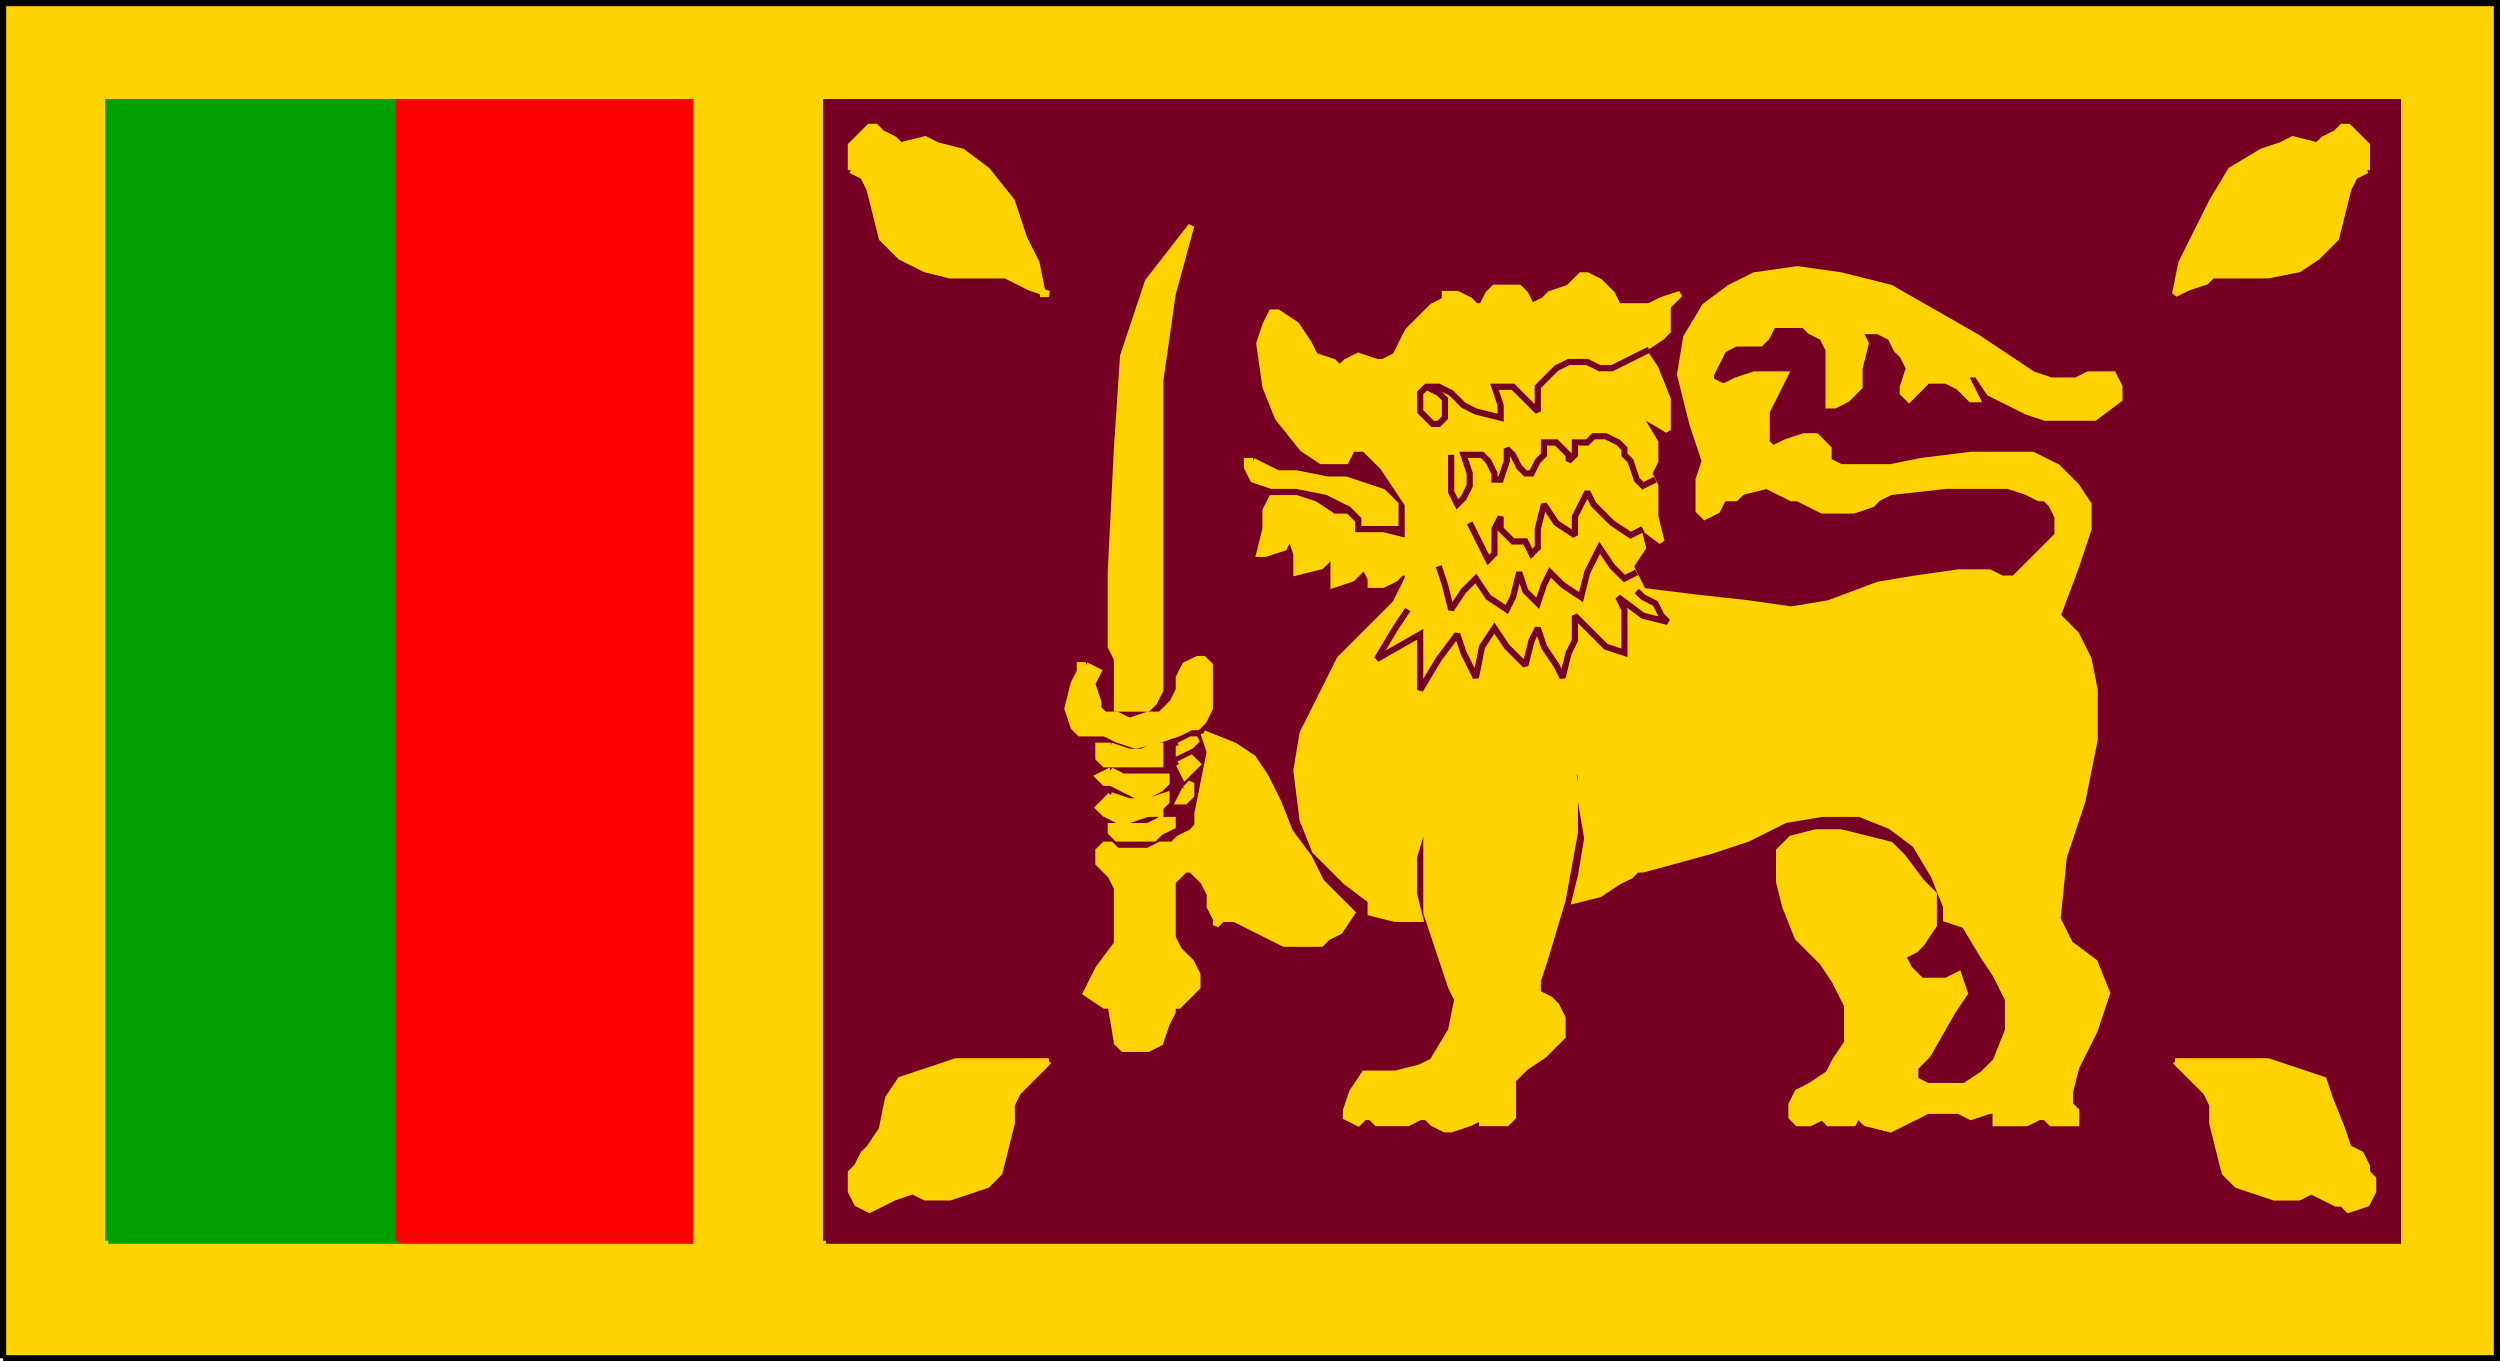
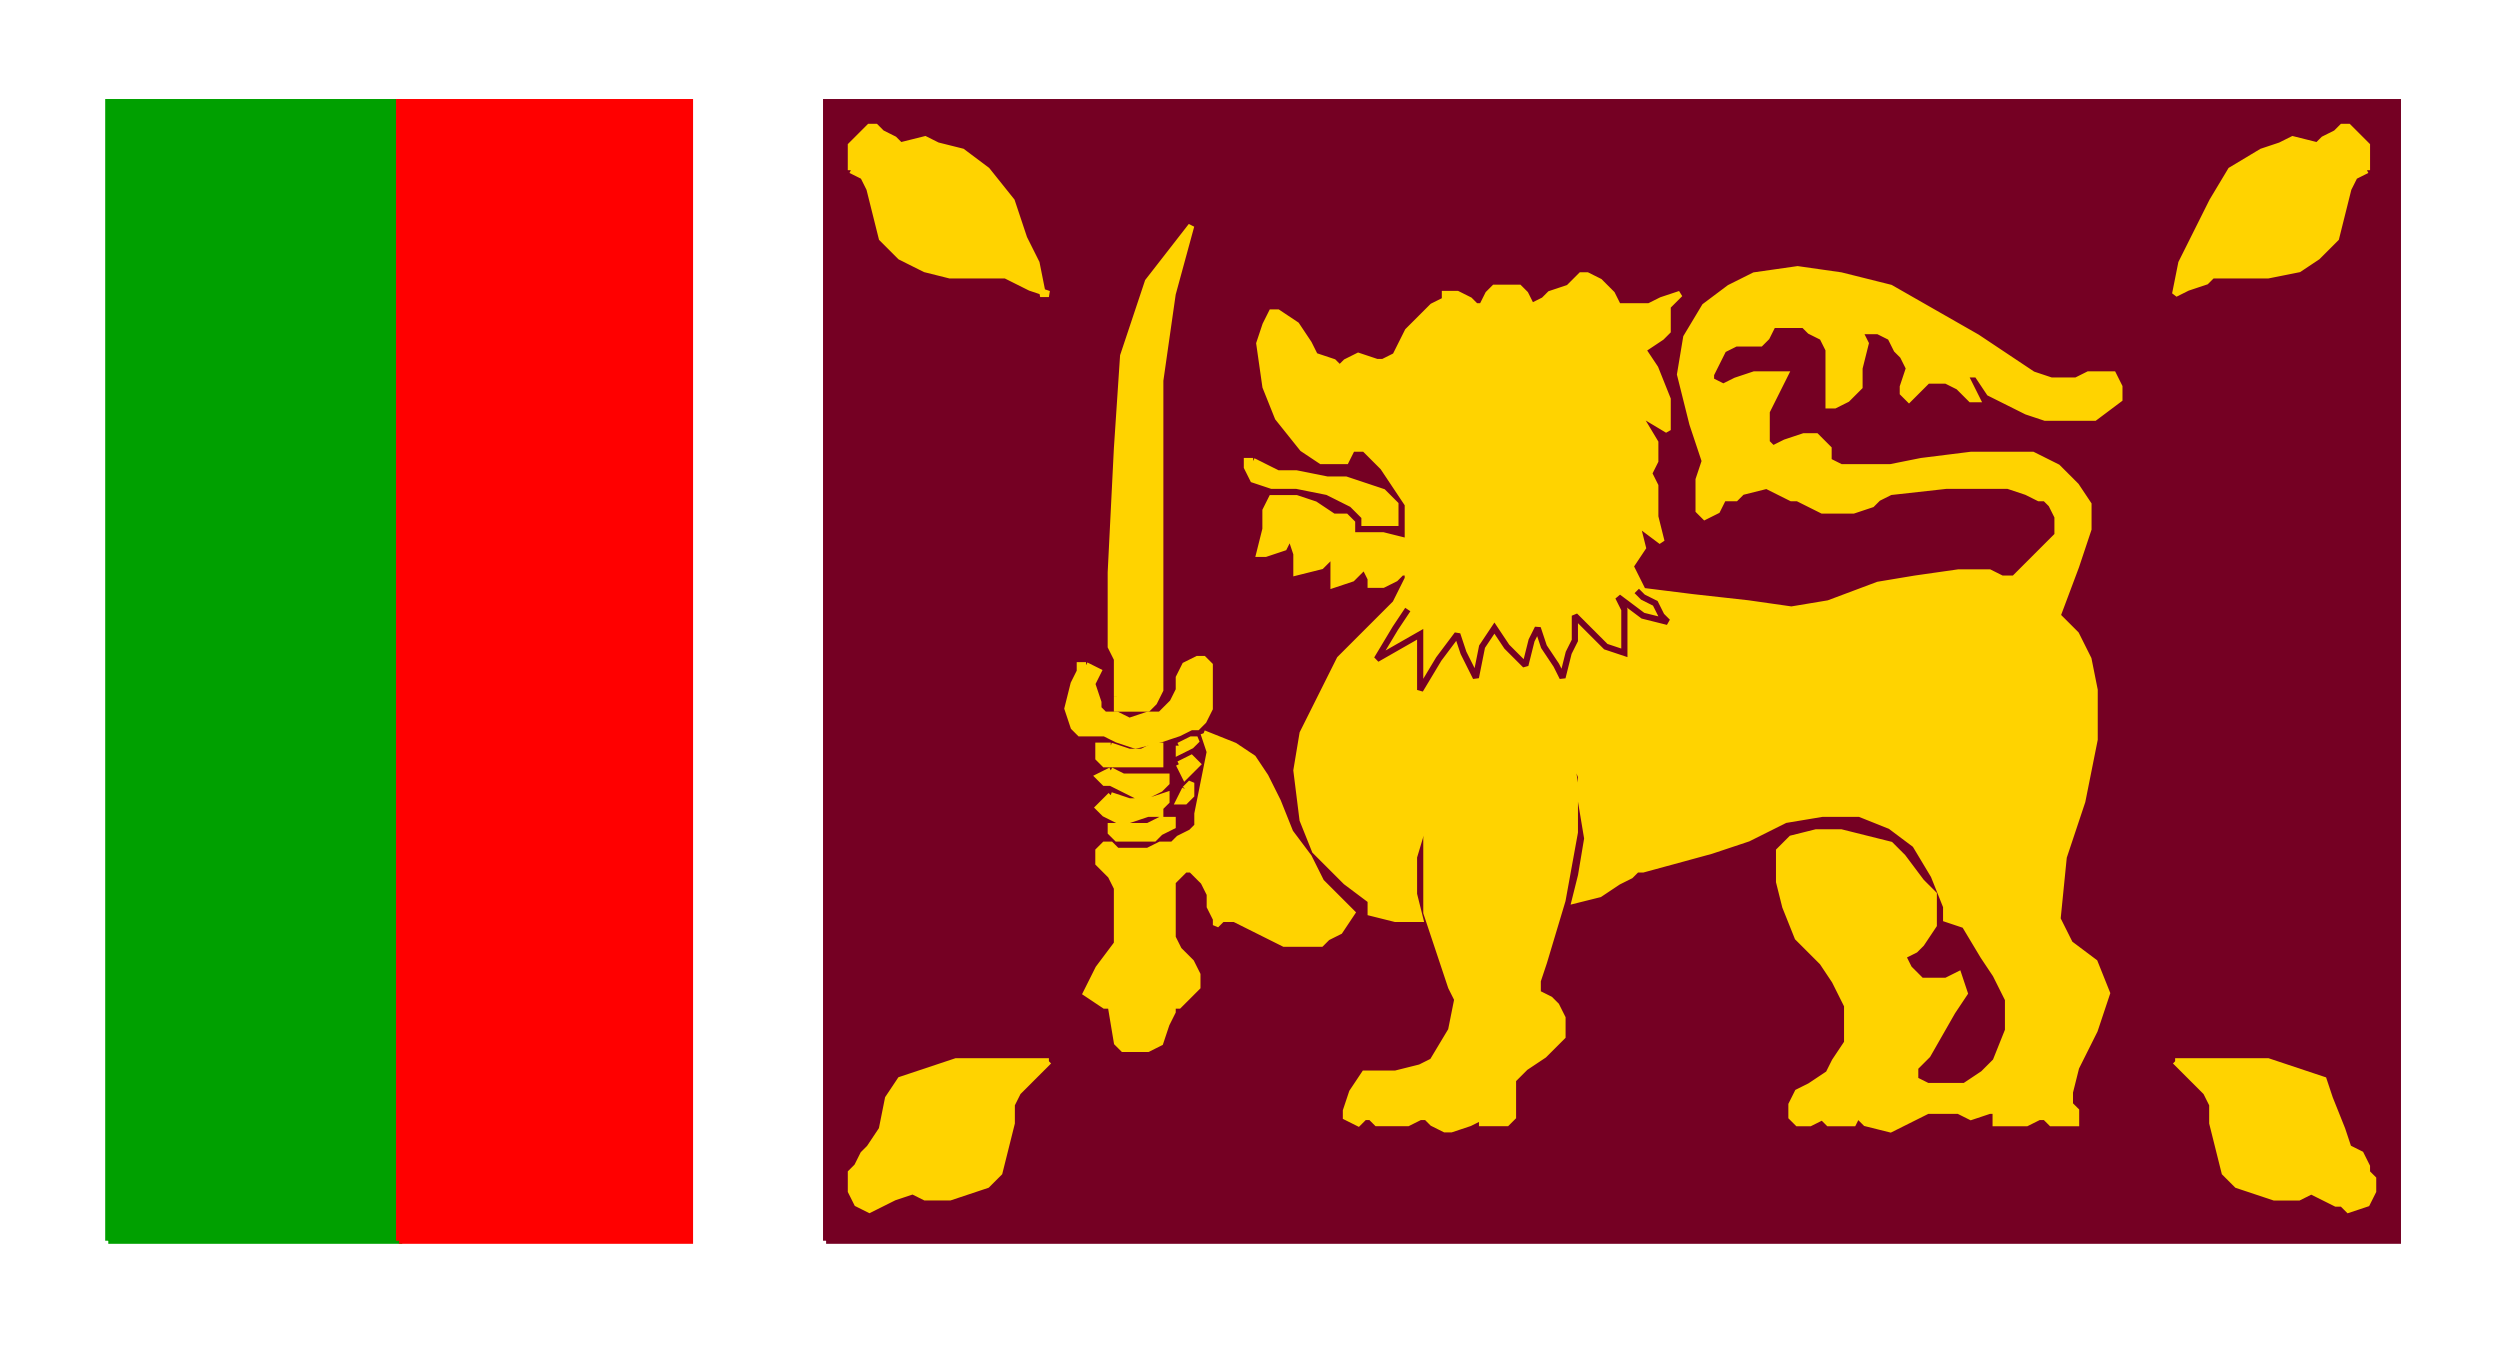
<svg xmlns="http://www.w3.org/2000/svg" width="404" height="220" version="1.2">
  <g fill="none" fill-rule="evenodd" stroke="#000" stroke-miterlimit="2" font-family="'Sans Serif'" font-size="12.5" font-weight="400">
-     <path fill="#ffd300" d="M.5 219.5V.5h403v219H.5" vector-effect="non-scaling-stroke" />
    <path fill="#750023" stroke="#750023" d="M133.5 200.5v-184h254v184h-254" vector-effect="non-scaling-stroke" />
    <path fill="#ffd300" stroke="#ffd300" d="m227.5 93.5-2 4-4 4-5 5-3 6-3 6-1 6 1 8 2 5 5 5 4 3v2l4 1h4l-1-4v-6l3-10-1 7v12l2 6 2 6 1 2-1 5-3 5-2 1-4 1h-5l-2 3-1 3v1l2 1 1-1h1l1 1h5l2-1h1l1 1 2 1h1l3-1 2-1v1h4l1-1v-6l2-2 3-2 2-2 1-1v-3l-1-2-1-1-2-1v-2l1-3 3-10 2-11v-8l-1-6 2 5v4l1 6-1 6-1 4 4-1 3-2 2-1 1-1h1l11-3 6-2 6-3 6-1h6l5 2 4 3 3 5 2 5v2l3 1 3 5 2 3 2 4v5l-2 5-2 2-3 2h-6l-2-1v-2l2-2 4-7 2-3-1-3-2 1h-4l-1-1-1-1-1-2 2-1 1-1 2-3v-5l-2-2-3-4-2-2-4-1-4-1h-4l-4 1-1 1-1 1v5l1 4 2 5 4 4 2 3 2 4v6l-2 3-1 2-3 2-2 1-1 2v2l1 1h2l2-1 1 1h4l1-2v1l1 1 4 1 2-1 2-1 2-1h5l2 1 3-1h1v2h5l2-1h1l1 1h4v-2l-1-1v-2l1-4 3-6 2-6-2-5-4-3-2-4 1-10 3-9 2-10v-8l-1-5-2-4-3-3 3-8 2-6v-4l-2-3-3-3-4-2h-10l-8 1-5 1h-8l-2-1v-2l-1-1-1-1h-2l-3 1-2 1-1-1v-5l2-4 1-2h-5l-3 1-2 1-2-1v-1l2-4 2-1h4l1-1 1-2h5l1 1 2 1 1 2v9h1l2-1 2-2v-3l1-4-1-2h3l2 1 1 2 1 1 1 2-1 3v1l1 1 1-1 2-2h3l2 1 2 2h1l-1-2-1-2h2l2 3 2 1 4 2 3 1h8l4-3v-2l-1-2h-4l-2 1h-4l-3-1-3-2-3-2-3-2-7-4-7-4-8-2-7-1-7 1-4 2-4 3-3 5-1 6 2 8 2 6-1 3v5l1 1 2-1 1-2h2l1-1 4-1 2 1 2 1h1l2 1 2 1h5l3-1 1-1 2-1 9-1h10l3 1 2 1h1l1 1 1 2v3l-2 2-2 2-3 3h-2l-2-1h-5l-7 1-6 1-8 3-6 1-7-1-9-1-8-1-2-4 2-3-1-4 4 3-1-4v-5l-1-2 1-2v-3l-3-5 5 3v-5l-2-5-2-3 3-2 1-1v-4l2-2-3 1-2 1h-5l-1-2-2-2-2-1h-1l-2 2-3 1-1 1-2 1-1-2-1-1h-4l-1 1-1 2h-1l-1-1-2-1h-2v1l-2 1-4 4-2 4-2 1h-1l-3-1-2 1-1 1-1-1-3-1-1-2-2-3-3-2h-1l-1 2-1 3 1 7 2 5 4 5 3 2h4l1-2h2l3 3 2 3 2 3v6l-4-1h-5v-2l-1-1h-2l-3-2-3-1h-4l-1 2v3l-1 4h1l3-1 1-2 1 3v3l4-1 2-2v5l3-1 2-2 1 2v1h2l2-1 1-1h1v1" vector-effect="non-scaling-stroke" />
    <path fill="#ffd300" stroke="#ffd300" d="m202.5 74.5 4 2h3l5 1h3l3 1 3 1 2 2v3h-5v-1l-1-1-1-1-2-1-2-1-5-1h-4l-3-1-1-2v-1h1m-8 44 5 2 3 2 2 3 2 4 2 5 3 4 2 4 3 3 2 2-2 3-2 1-1 1h-6l-2-1-4-2-2-1h-2l-1 1v-1l-1-2v-2l-1-2-1-1-1-1h-1l-1 1-1 1v9l1 2 1 1 1 1 1 2v2l-1 1-1 1-1 1h-1v1l-1 2-1 3-2 1h-4l-1-1-1-6h-1l-3-2 1-2 1-2 3-4v-9l-1-2-1-1-1-1v-2l1-1h1l1 1h5l2-1h2l1-1 2-1 1-1v-2l1-5 1-5-1-3m-19-11 2 1-1 2 1 3v1l1 1h2l2 1 3-1h2l2-2 1-2v-2l1-2 2-1h1l1 1v7l-1 2-1 1h-1l-2 1-3 1-4 1-3-1-2-1h-4l-1-1-1-3 1-4 1-2v-1h1" vector-effect="non-scaling-stroke" />
    <path fill="#ffd300" stroke="#ffd300" d="M180.5 112.5v-6l-1-2v-12l1-20 1-15 4-12 7-9-3 11-2 14v50l-1 2-1 1h-5v-2m-1 8 3 1h2l2-1h1v3h-9l-1-1v-2h2m0 4 2 1h7v1l-1 1-2 1h-2l-2-1-2-1h-1l-1-1 2-1m0 4 3 1h3l3-1v1l-1 1v1h-2l-3 1h-2l-2-1-1-1 1-1 1-1m1 5h5l2-1h2v1l-2 1-1 1h-6l-1-1v-1h1m10-13 2-1h1l-1 1-2 1v-1m0 3 2-1 1 1-1 1-1 1-1-2m1 4 1-1v2l-1 1h-1l1-2m-54-100v-4l1-1 1-1 1-1h1l1 1 2 1 1 1 4-1 2 1 4 1 4 3 4 5 2 6 2 4 1 5h1l-3-1-2-1-2-1h-9l-4-1-4-2-3-3-1-4-1-4-1-2-2-1m245 0v-4l-1-1-1-1-1-1h-1l-1 1-2 1-1 1-4-1-2 1-3 1-5 3-3 5-3 6-2 4-1 5 2-1 3-1 1-1h9l5-1 3-2 3-3 1-4 1-4 1-2 2-1m-31 144h15l6 2 3 1 1 3 2 5 1 3 2 1 1 2v1l1 1v2l-1 2-3 1-1-1h-1l-2-1-2-1-2 1h-4l-3-1-3-1-2-2-1-4-1-4v-3l-1-2-2-2-1-1-2-2m-182 0h-15l-6 2-3 1-2 3-1 5-2 3-1 1-1 2-1 1v3l1 2 2 1 2-1 2-1 3-1 2 1h4l3-1 3-1 2-2 1-4 1-4v-3l1-2 2-2 1-1 2-2" vector-effect="non-scaling-stroke" />
-     <path stroke="#750023" d="m266.5 56.5-2 1-2 1-2 1h-2l-2-1h-3l-2 1-1 1-1 1-1 1v4l-2-2-1-1-1-1h-3l1 3v2l-4-1-2-1-1-1-1-1-2-1h-2l-1 1v3l1 1 1 1h1l1-1v-3l-1-1-2-1m4 11v6l1 2 1-1 1-2v-2l-1-3h3l1 1 1 2v1h1l1-3v-2l1 1 1 2 1 1h1l1-2 1-1v-2h2l2 2v1l1-1v-2h2l1-1h2l2 1 1 1v1l1 1 1 3 1 1 2-1m-30 7 1 2 1 2 1 2 1-1v-4l1-2v2l2 2h2l1 2 1-1v-3l1-4 2 3 3 2v-3l2-4 1 2 1 1 2 2 3 2 2-1m-33 6 1 3 1 4 2-3 2-2 2 3 3 2 1-2 1-4 1 3 2 2 1-3 1-2 2 2 3 2 1-4 2-4 2 3 2 2 2-1" vector-effect="non-scaling-stroke" />
    <path stroke="#750023" d="m227.5 98.5-2 3-3 5 7-4v9l3-5 3-4 1 3 2 4 1-5 2-3 2 3 3 3 1-4 1-2 1 3 2 3 1 2 1-4 1-2v-4l2 2 3 3 3 1v-7l-1-2 4 3 4 1-1-1-1-2-2-1-1-1" vector-effect="non-scaling-stroke" />
    <path fill="#00a000" stroke="#00a000" d="M17.5 200.5v-184h47v184h-47" vector-effect="non-scaling-stroke" />
    <path fill="red" stroke="red" d="M64.5 200.5v-184h47v184h-47" vector-effect="non-scaling-stroke" />
  </g>
</svg>